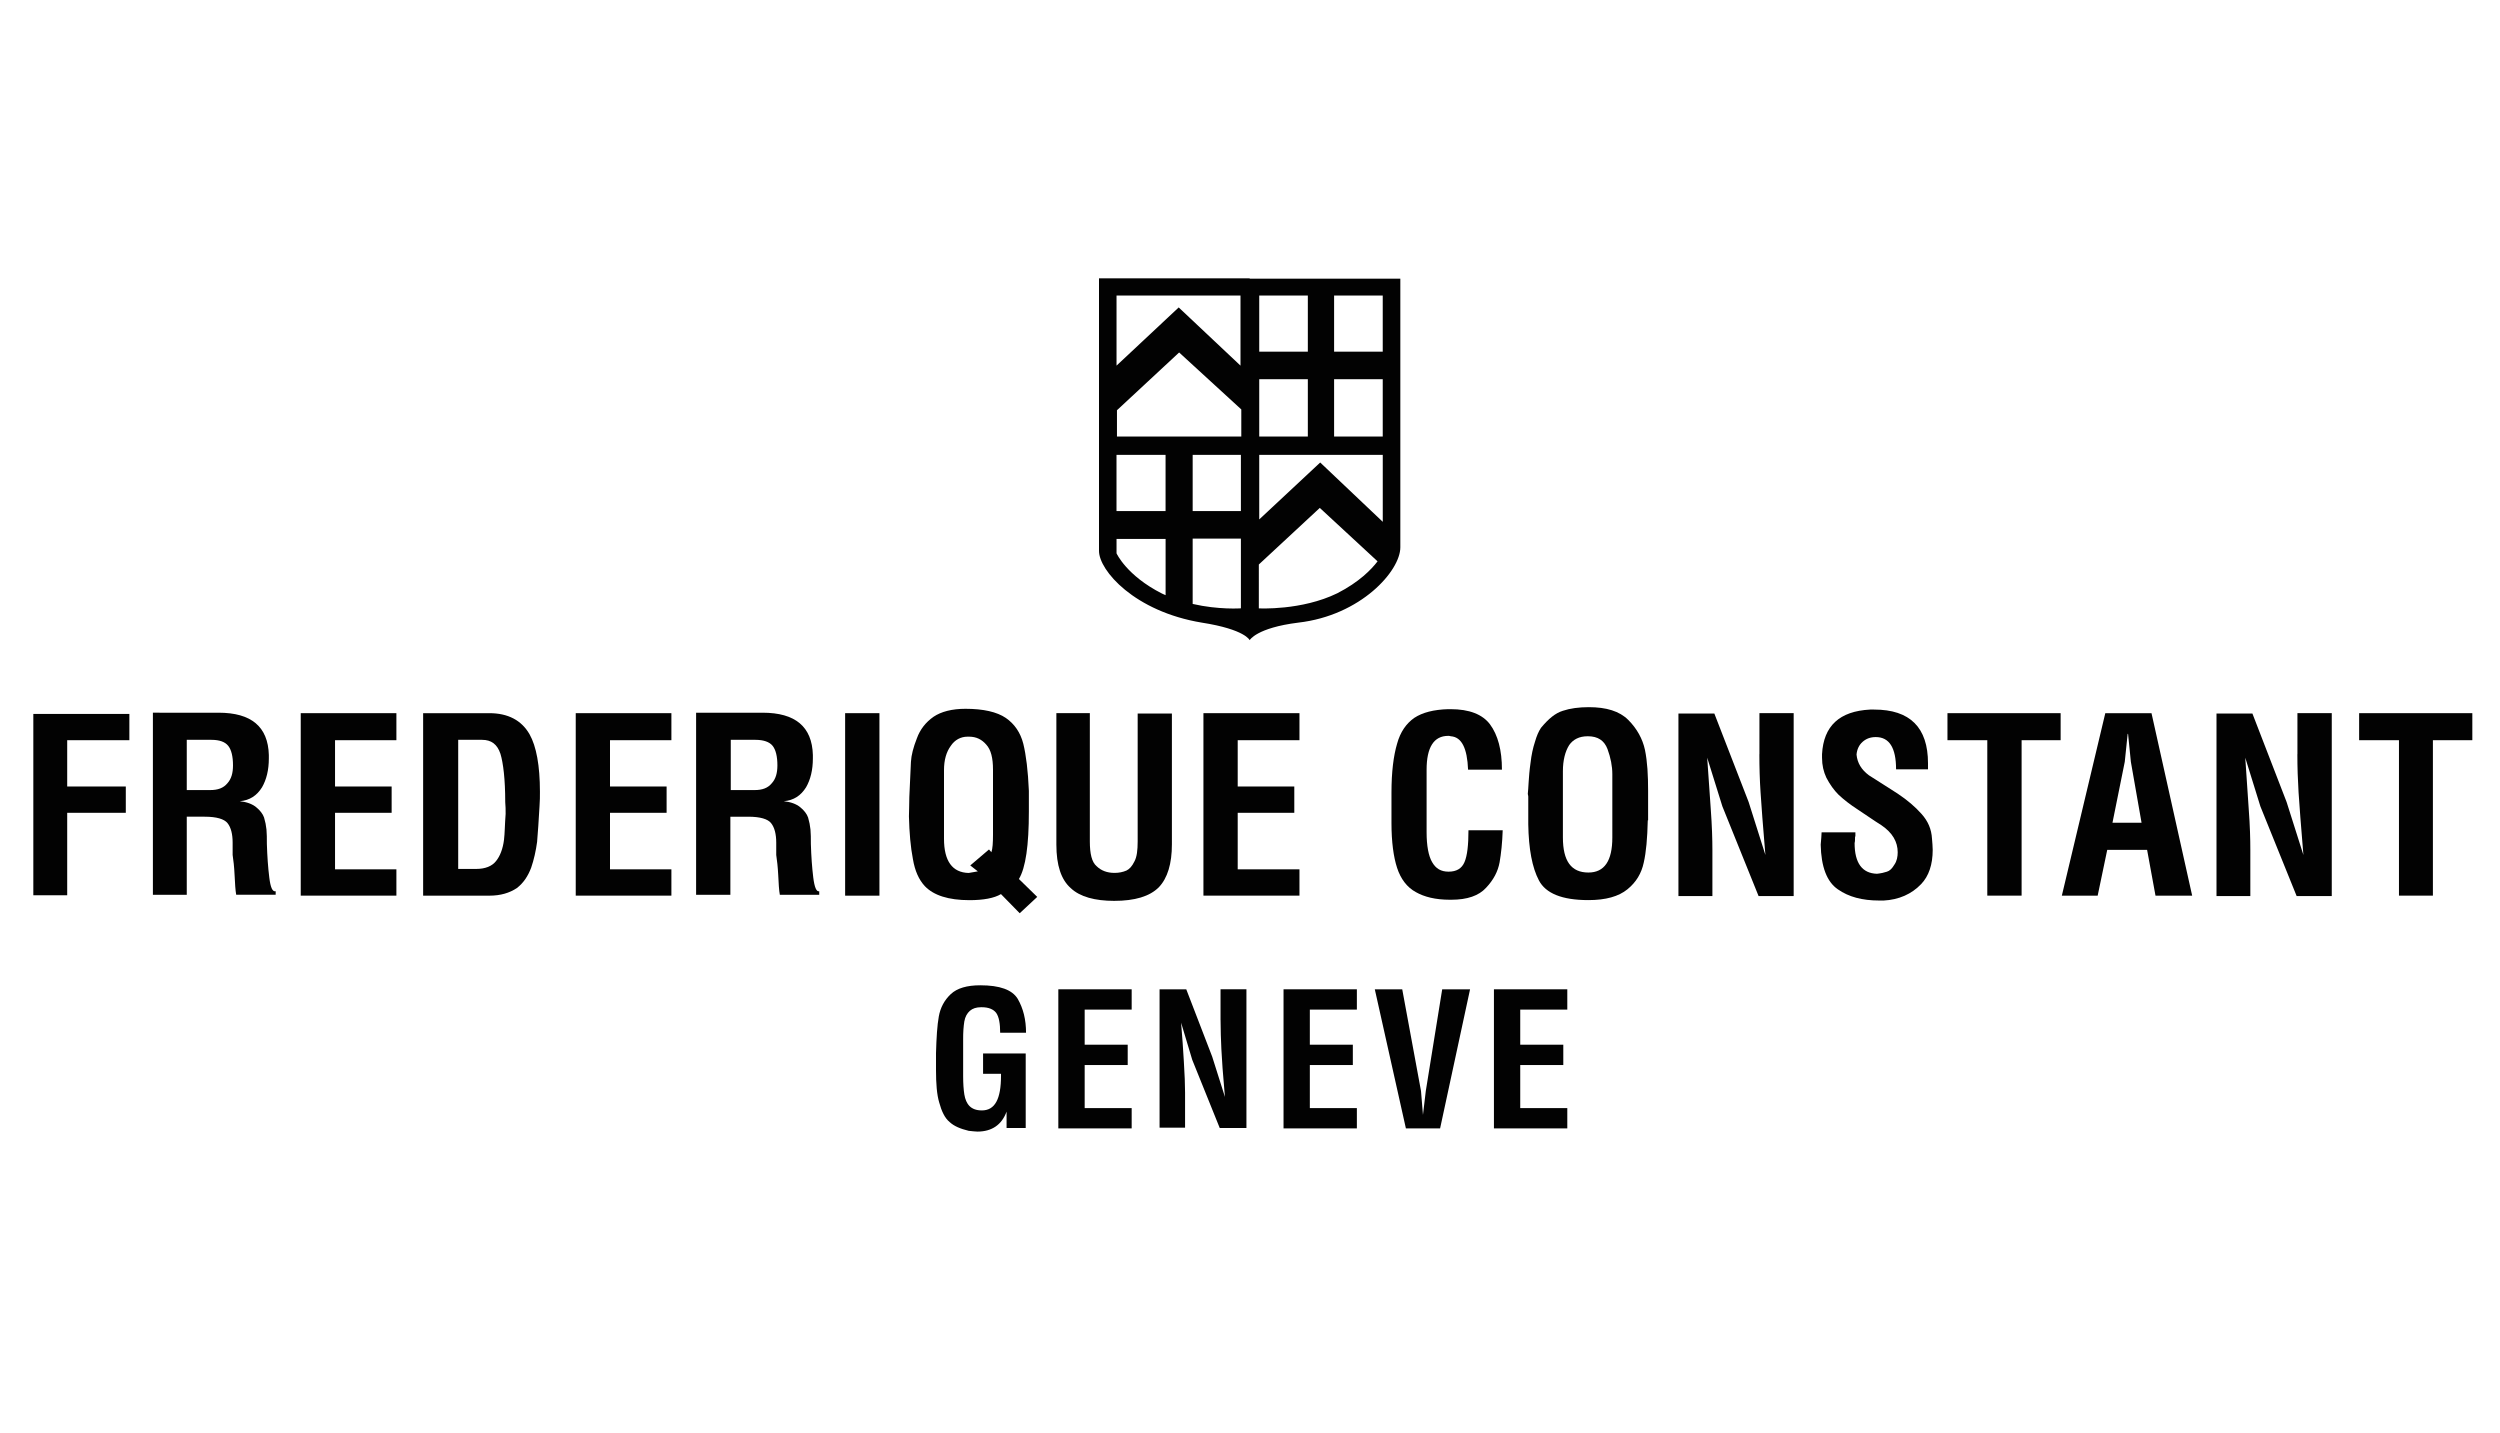
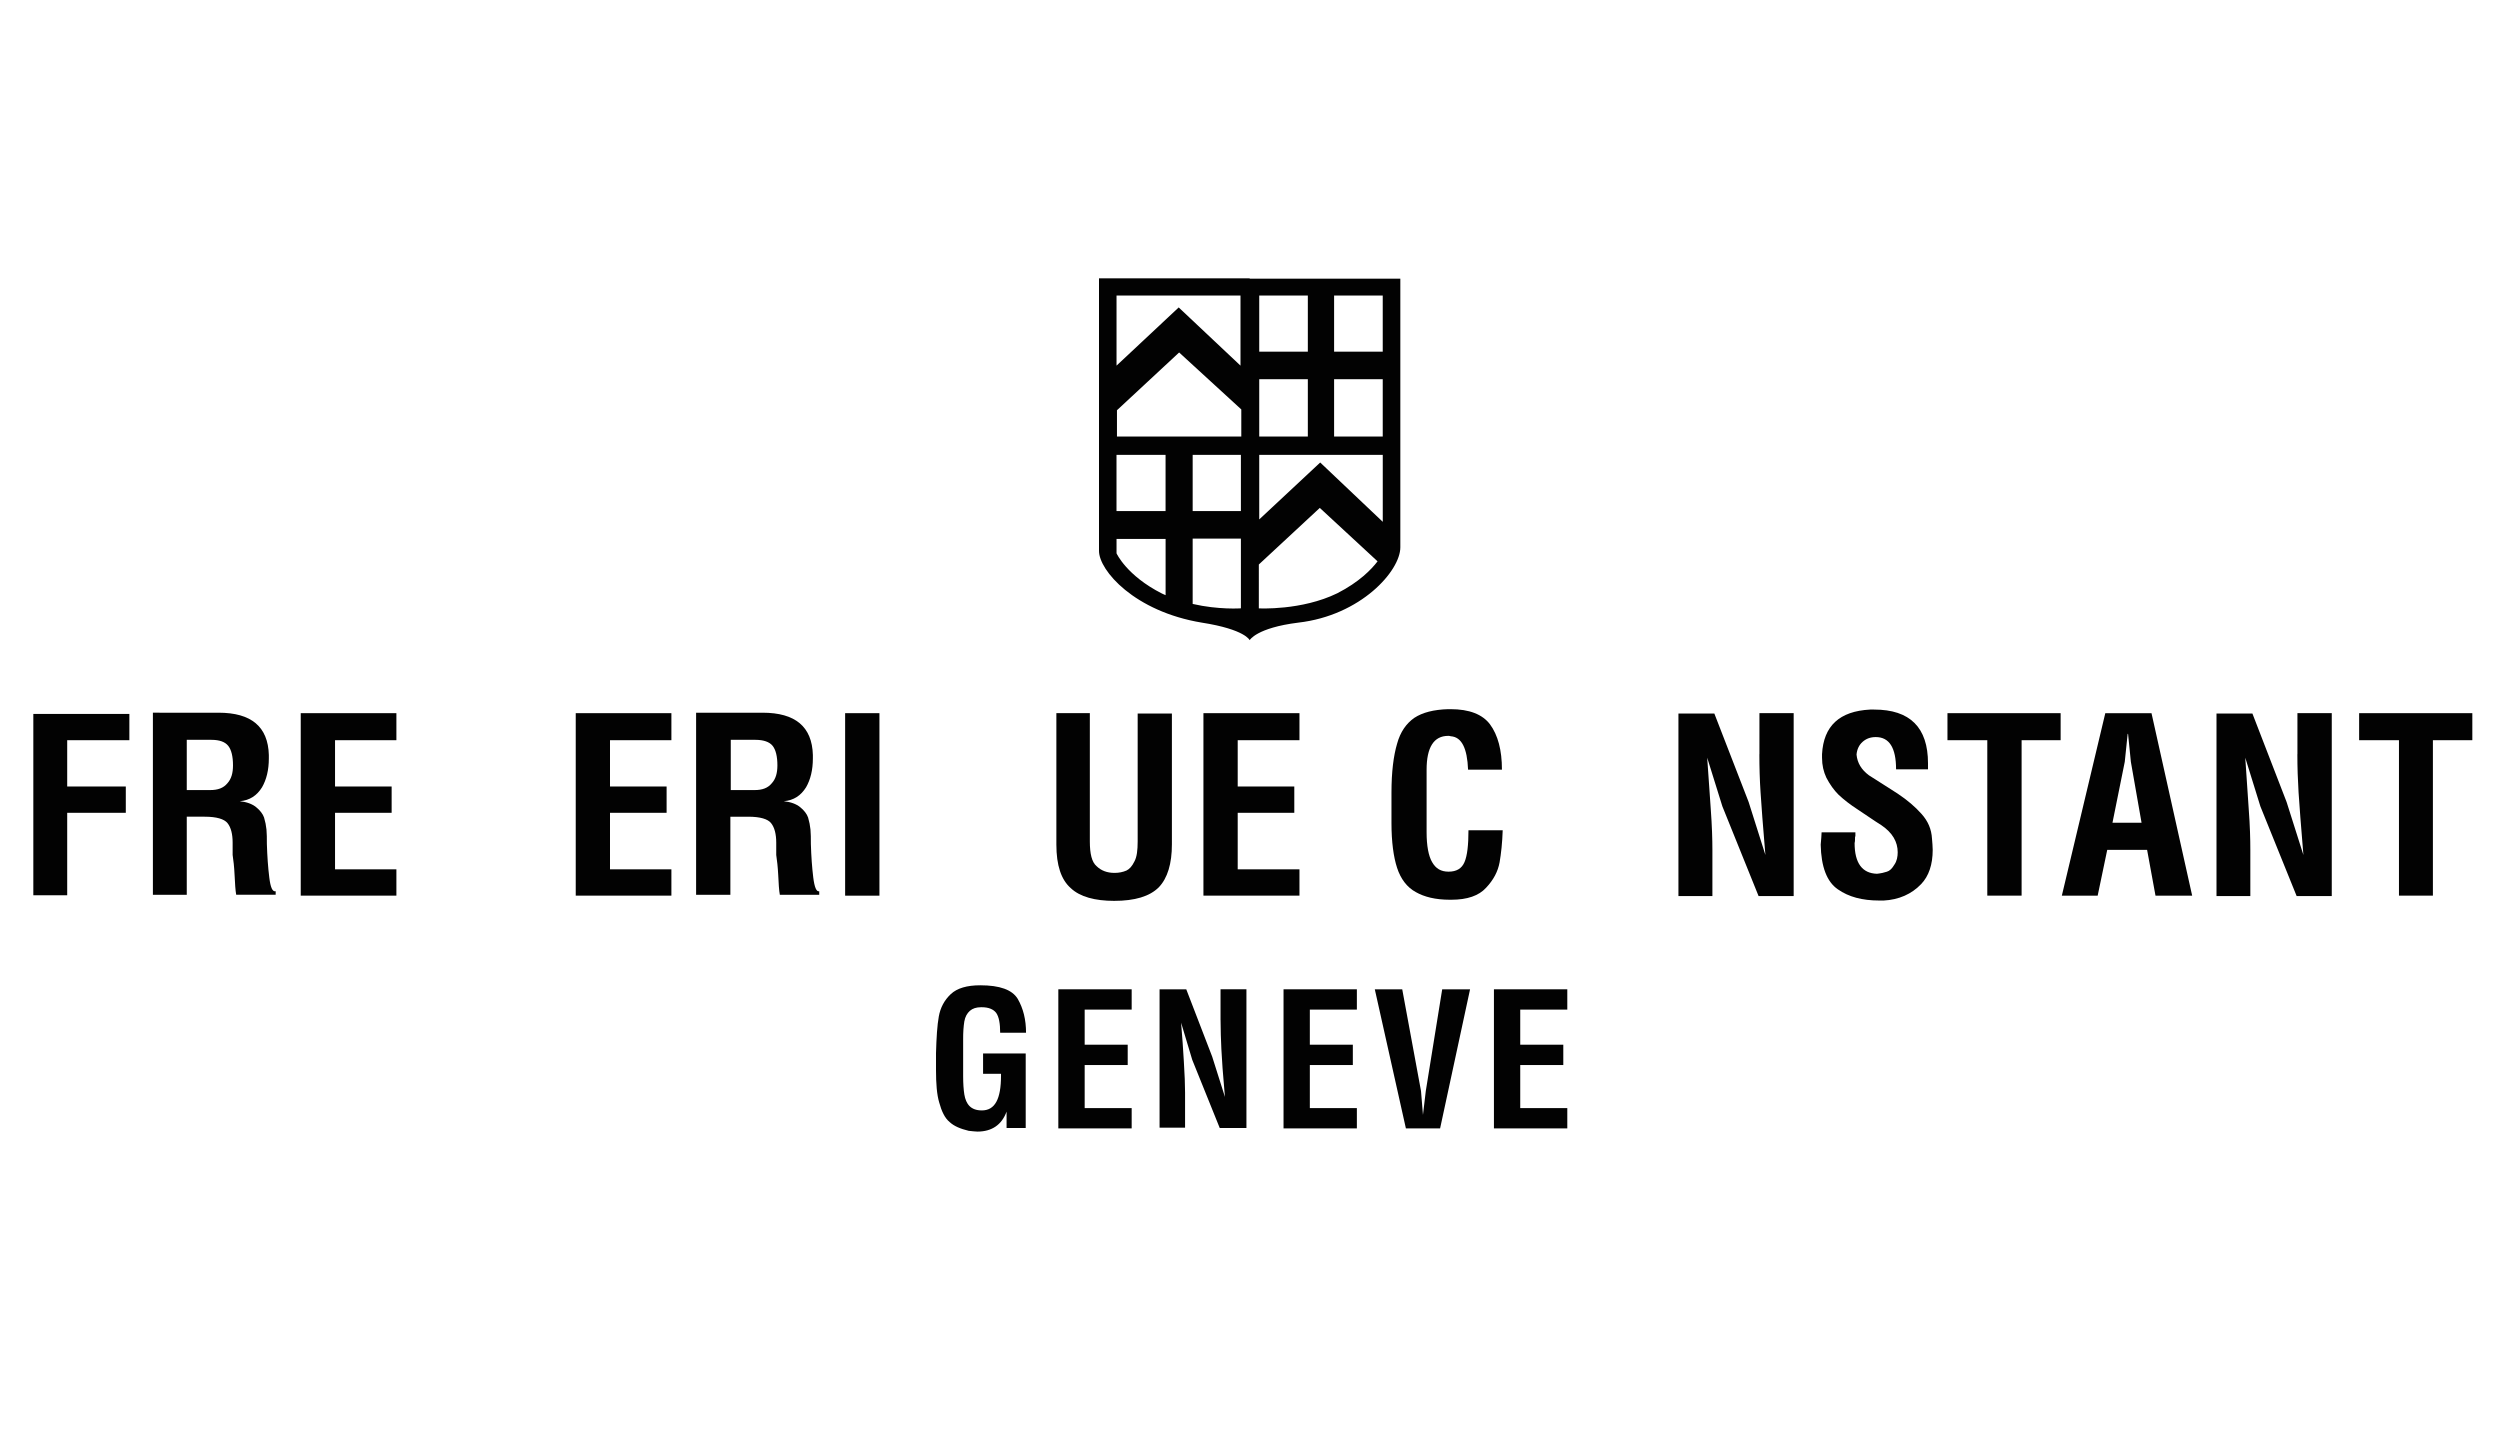
<svg xmlns="http://www.w3.org/2000/svg" version="1.1" id="Layer_1" x="0px" y="0px" width="75px" height="43px" viewBox="0 0 75 43" enable-background="new 0 0 75 43" xml:space="preserve">
  <g>
    <polygon fill="#020202" points="1,26.858 2.016,26.858 2.016,24.384 3.774,24.384 3.774,23.595 2.016,23.595 2.016,22.206    3.881,22.206 3.881,21.418 1,21.418  " />
    <path fill="#020202" d="M8.078,26.319c-0.037-0.299-0.06-0.623-0.072-1.004c0-0.168,0-0.301-0.012-0.432   c-0.012-0.117-0.036-0.238-0.072-0.357c-0.037-0.107-0.12-0.216-0.239-0.312c-0.12-0.095-0.274-0.154-0.49-0.178   c0.298-0.024,0.514-0.169,0.668-0.418c0.132-0.229,0.204-0.517,0.204-0.864c0-0.035,0-0.07,0-0.105   c-0.024-0.848-0.525-1.268-1.506-1.268H4.587v5.463h1.016v-2.343h0.538c0.359,0,0.586,0.071,0.683,0.191   c0.107,0.132,0.155,0.335,0.155,0.586v0.37c0.024,0.156,0.048,0.359,0.059,0.611c0.012,0.25,0.024,0.453,0.048,0.584H8.27v-0.106   C8.173,26.762,8.114,26.62,8.078,26.319z M6.823,23.497c-0.12,0.146-0.288,0.205-0.515,0.205H5.603v-1.507h0.741   c0.239,0,0.406,0.06,0.502,0.179s0.144,0.322,0.144,0.587C6.99,23.188,6.942,23.365,6.823,23.497z" />
    <polygon fill="#020202" points="9.022,26.869 11.892,26.869 11.892,26.08 10.051,26.08 10.051,24.384 11.749,24.384 11.749,23.595    10.051,23.595 10.051,22.206 11.892,22.206 11.892,21.395 9.022,21.395  " />
-     <path fill="#020202" d="M14.678,21.395h-1.973h-0.011v5.475h1.984c0.346,0,0.609-0.084,0.825-0.226   c0.204-0.156,0.335-0.36,0.431-0.61c0.083-0.24,0.144-0.515,0.179-0.777c0.024-0.275,0.048-0.634,0.073-1.076   c0.012-0.143,0.012-0.3,0.012-0.431c0-0.777-0.107-1.362-0.311-1.721C15.646,21.608,15.24,21.395,14.678,21.395z M15.12,25.196   c-0.035,0.275-0.12,0.489-0.238,0.635c-0.12,0.154-0.323,0.237-0.598,0.237h-0.538v-3.873l0,0h0.717   c0.275,0,0.454,0.131,0.55,0.418c0.084,0.275,0.144,0.765,0.144,1.447c0.012,0.119,0.012,0.238,0.012,0.358   C15.144,24.742,15.144,25.004,15.12,25.196z" />
    <polygon fill="#020202" points="17.272,26.869 20.142,26.869 20.142,26.08 18.3,26.08 18.3,24.384 19.998,24.384 19.998,23.595    18.3,23.595 18.3,22.206 20.142,22.206 20.142,21.395 17.272,21.395  " />
    <path fill="#020202" d="M24.397,26.319c-0.036-0.299-0.06-0.623-0.071-1.004c0-0.168,0-0.301-0.012-0.432   c-0.012-0.117-0.036-0.238-0.071-0.357c-0.037-0.107-0.119-0.216-0.239-0.312c-0.12-0.095-0.275-0.154-0.491-0.178   c0.299-0.024,0.514-0.169,0.669-0.418c0.132-0.229,0.204-0.517,0.204-0.864c0-0.035,0-0.07,0-0.105   c-0.024-0.848-0.526-1.268-1.507-1.268h-1.984h-0.012v5.463h1.028v-2.343h0.539c0.359,0,0.586,0.071,0.681,0.191   c0.107,0.132,0.156,0.335,0.156,0.586v0.37c0.023,0.156,0.048,0.359,0.06,0.611c0.012,0.25,0.023,0.453,0.048,0.584h1.182v-0.106   C24.494,26.762,24.434,26.62,24.397,26.319z M23.154,23.497c-0.119,0.146-0.287,0.205-0.514,0.205h-0.717v-1.507h0.741   c0.239,0,0.418,0.06,0.514,0.179s0.144,0.322,0.144,0.587C23.322,23.188,23.274,23.365,23.154,23.497z" />
    <rect x="25.354" y="21.395" fill="#020202" width="1.029" height="5.475" />
-     <path fill="#020202" d="M30.866,24.347v-0.621c-0.025-0.6-0.084-1.076-0.167-1.413c-0.084-0.333-0.264-0.596-0.526-0.776   c-0.263-0.178-0.669-0.273-1.208-0.273c-0.407,0-0.729,0.085-0.957,0.238c-0.239,0.167-0.406,0.384-0.501,0.646   c-0.108,0.276-0.167,0.503-0.179,0.707c-0.012,0.202-0.024,0.561-0.048,1.05c0,0.253-0.012,0.443-0.012,0.587   c0.012,0.49,0.049,0.919,0.119,1.279c0.06,0.357,0.18,0.622,0.358,0.813c0.263,0.276,0.707,0.421,1.34,0.421   c0.418,0,0.742-0.061,0.944-0.182l0.562,0.574l0.526-0.49l-0.55-0.537C30.77,26.033,30.866,25.362,30.866,24.347z M29.79,23.091   v1.52v0.431c0,0.238-0.012,0.419-0.048,0.525l-0.072-0.083l-0.562,0.479l0.227,0.178c-0.119,0.023-0.203,0.036-0.274,0.048   c-0.491-0.012-0.741-0.356-0.741-1.026v-2.059c0-0.31,0.072-0.549,0.204-0.729c0.119-0.179,0.299-0.275,0.502-0.275   c0.012,0,0.023,0,0.047,0c0.216,0,0.382,0.084,0.515,0.239C29.73,22.493,29.79,22.743,29.79,23.091L29.79,23.091z" />
    <path fill="#020202" d="M35.157,21.405H34.13v3.839c0,0.263-0.024,0.465-0.097,0.599c-0.071,0.143-0.143,0.226-0.238,0.273   c-0.108,0.047-0.228,0.071-0.359,0.071c-0.226,0-0.406-0.071-0.538-0.202c-0.143-0.119-0.203-0.371-0.203-0.741v-3.85h-1.004v3.944   c0,0.623,0.144,1.053,0.431,1.305c0.275,0.262,0.729,0.383,1.302,0.383c0.623,0,1.065-0.134,1.339-0.406   c0.263-0.275,0.394-0.707,0.394-1.294V21.405z" />
    <polygon fill="#020202" points="38.984,22.206 38.984,21.395 36.103,21.395 36.103,26.869 38.984,26.869 38.984,26.08    37.131,26.08 37.131,24.384 38.829,24.384 38.829,23.595 37.131,23.595 37.131,22.206  " />
    <path fill="#020202" d="M45.081,24.908h-1.027c0,0.443-0.036,0.765-0.12,0.958c-0.082,0.19-0.238,0.284-0.477,0.284   c-0.23,0-0.383-0.094-0.492-0.284c-0.108-0.181-0.167-0.491-0.167-0.898v-1.877c0-0.668,0.215-1.015,0.647-1.015   c0.023,0,0.047,0,0.082,0.012c0.324,0.024,0.49,0.359,0.515,1.003h1.016c0-0.584-0.12-1.039-0.359-1.362   c-0.226-0.299-0.62-0.454-1.183-0.454c-0.023,0-0.047,0-0.07,0c-0.433,0.013-0.768,0.097-1.019,0.262   c-0.238,0.168-0.418,0.419-0.515,0.776c-0.106,0.361-0.168,0.839-0.168,1.473v0.908c0,0.563,0.062,1.016,0.168,1.34   c0.108,0.335,0.301,0.587,0.563,0.729c0.253,0.144,0.588,0.229,1.018,0.229c0.012,0,0.023,0,0.047,0   c0.479,0,0.825-0.121,1.041-0.358c0.227-0.24,0.357-0.492,0.407-0.766C45.034,25.603,45.069,25.279,45.081,24.908z" />
-     <path fill="#020202" d="M48.847,21.597c-0.262-0.262-0.657-0.382-1.183-0.382c-0.298,0-0.562,0.036-0.776,0.108   c-0.23,0.071-0.43,0.237-0.659,0.513c-0.071,0.107-0.129,0.24-0.18,0.419c-0.06,0.18-0.106,0.395-0.132,0.622   c-0.034,0.237-0.048,0.431-0.058,0.586c-0.012,0.144-0.012,0.263-0.025,0.356c0.014,0.049,0.014,0.084,0.014,0.084v0.024v0.683   v0.119c0.012,0.742,0.118,1.304,0.321,1.686c0.203,0.383,0.684,0.588,1.483,0.588c0.525,0,0.908-0.11,1.171-0.324   c0.265-0.216,0.42-0.479,0.489-0.8c0.072-0.313,0.109-0.731,0.121-1.269h0.01v-0.885c0-0.467-0.021-0.872-0.095-1.232   C49.278,22.171,49.111,21.86,48.847,21.597z M48.37,25.124c0,0.707-0.24,1.052-0.718,1.052c-0.516,0-0.765-0.345-0.765-1.052   v-1.986c0-0.333,0.069-0.596,0.19-0.788c0.119-0.167,0.3-0.262,0.55-0.262c0.013,0,0.013,0,0.013,0   c0.299,0,0.489,0.131,0.585,0.383c0.096,0.261,0.145,0.514,0.145,0.753V25.124L48.37,25.124z" />
    <path fill="#020202" d="M52.781,22.625c0,0.396,0.011,0.776,0.036,1.147c0.023,0.371,0.071,1.006,0.145,1.877l-0.503-1.589   l-1.029-2.655h-1.077v5.477h1.019v-1.387c0-0.311-0.012-0.717-0.049-1.221c-0.036-0.502-0.069-1.016-0.107-1.543l0.455,1.459   l1.086,2.691h1.053v-5.487h-1.027V22.625L52.781,22.625z" />
    <path fill="#020202" d="M57.647,24.419c-0.191-0.216-0.43-0.418-0.717-0.61c-0.3-0.189-0.574-0.37-0.862-0.55   c-0.226-0.168-0.348-0.37-0.372-0.621c0.013-0.154,0.074-0.288,0.182-0.383c0.108-0.096,0.237-0.143,0.395-0.143   c0.407,0,0.609,0.322,0.609,0.968h0.958V22.9c0-1.075-0.539-1.613-1.616-1.613c-0.035,0-0.083,0-0.12,0   c-0.919,0.048-1.397,0.489-1.443,1.338c0,0.036,0,0.071,0,0.106c0,0.229,0.046,0.42,0.13,0.6c0.106,0.203,0.225,0.371,0.369,0.514   c0.156,0.145,0.335,0.287,0.575,0.442c0.24,0.156,0.454,0.311,0.705,0.468c0.335,0.226,0.491,0.501,0.491,0.812   c0,0.13-0.024,0.265-0.098,0.37c-0.07,0.12-0.142,0.19-0.227,0.214c-0.071,0.025-0.179,0.05-0.297,0.062   c-0.443-0.012-0.671-0.322-0.671-0.92c0.012-0.036,0.012-0.083,0.012-0.119c0-0.049,0-0.073,0.012-0.097c0-0.023,0-0.062,0-0.108   h-1.014c0,0.085-0.014,0.205-0.027,0.371c0.014,0.658,0.181,1.112,0.515,1.34c0.324,0.227,0.73,0.336,1.245,0.336   c0.047,0,0.082,0,0.131,0c0.454-0.024,0.836-0.193,1.122-0.493c0.229-0.238,0.347-0.585,0.347-1.026   c0-0.109-0.012-0.216-0.021-0.334C57.944,24.873,57.84,24.635,57.647,24.419z" />
    <polygon fill="#020202" points="58.424,21.395 58.424,22.206 59.619,22.206 59.619,26.869 60.648,26.869 60.648,22.206    61.819,22.206 61.819,21.395  " />
    <path fill="#020202" d="M63.159,21.395l-1.304,5.475h1.075l0.287-1.374h1.196l0.252,1.374h1.1l-1.22-5.475H63.159z M63.374,24.683   l0.369-1.829l0.087-0.838h0.012l0.084,0.838l0.321,1.829H63.374z" />
    <path fill="#020202" d="M68.921,22.625c0,0.396,0.013,0.776,0.036,1.147c0.025,0.371,0.071,1.006,0.145,1.877l-0.504-1.589   l-1.026-2.655h-1.077v5.477h1.015v-1.387c0-0.311-0.01-0.717-0.048-1.221c-0.034-0.502-0.069-1.016-0.104-1.543l0.453,1.459   l1.088,2.691h1.054v-5.487h-1.03V22.625L68.921,22.625z" />
    <polygon fill="#020202" points="70.774,21.395 70.774,22.206 71.969,22.206 71.969,26.869 72.987,26.869 72.987,22.206    74.17,22.206 74.17,21.395  " />
    <path fill="#020202" d="M28.929,30.647c0.024-0.144,0.085-0.25,0.167-0.322c0.083-0.072,0.192-0.108,0.335-0.108   c0.011,0,0.011,0,0.023,0c0.204,0,0.347,0.06,0.431,0.169c0.084,0.118,0.12,0.321,0.12,0.597h0.776c0-0.395-0.083-0.729-0.25-1.018   c-0.167-0.273-0.538-0.406-1.124-0.406c-0.394,0-0.693,0.085-0.884,0.265c-0.192,0.18-0.312,0.406-0.359,0.67   c-0.048,0.263-0.071,0.634-0.084,1.1v0.442c0,0.023,0,0.048,0,0.071c0,0.394,0.024,0.729,0.096,0.968   c0.071,0.262,0.167,0.467,0.311,0.585c0.131,0.123,0.322,0.204,0.574,0.265c0.119,0.012,0.203,0.023,0.263,0.023   c0.431,0,0.729-0.204,0.873-0.599v0.492h0.574v-2.236h-1.279v0.609h0.538v0.06c0,0.693-0.179,1.039-0.574,1.039   c-0.167,0-0.287-0.047-0.37-0.13s-0.132-0.204-0.156-0.347c-0.023-0.143-0.036-0.336-0.036-0.551v-1.099   C28.893,30.972,28.905,30.804,28.929,30.647z" />
    <polygon fill="#020202" points="31.75,33.852 33.95,33.852 33.95,33.243 32.54,33.243 32.54,31.951 33.831,31.951 33.831,31.341    32.54,31.341 32.54,30.288 33.95,30.288 33.95,29.679 31.75,29.679  " />
    <path fill="#020202" d="M36.617,30.601c0,0.298,0.012,0.598,0.024,0.871c0.012,0.287,0.048,0.766,0.107,1.436l-0.382-1.208   l-0.778-2.021h-0.801v4.15h0.765v-1.053c0-0.229-0.012-0.539-0.036-0.922c-0.023-0.37-0.047-0.766-0.083-1.173l0.334,1.113   l0.825,2.046h0.801v-4.162h-0.777V30.601L36.617,30.601z" />
    <polygon fill="#020202" points="38.506,33.852 40.706,33.852 40.706,33.243 39.295,33.243 39.295,31.951 40.585,31.951    40.585,31.341 39.295,31.341 39.295,30.288 40.706,30.288 40.706,29.679 38.506,29.679  " />
    <polygon fill="#020202" points="42.774,32.729 42.689,33.446 42.63,32.729 42.067,29.679 41.244,29.679 42.177,33.852    43.203,33.852 44.102,29.679 43.266,29.679  " />
    <polygon fill="#020202" points="44.818,33.852 47.019,33.852 47.019,33.243 45.607,33.243 45.607,31.951 46.899,31.951    46.899,31.341 45.607,31.341 45.607,30.288 47.019,30.288 47.019,29.679 44.818,29.679  " />
    <path fill="#020202" d="M36.055,18.679c1.304,0.204,1.435,0.526,1.435,0.526s0.204-0.37,1.458-0.526   c1.879-0.215,3.062-1.553,3.062-2.259c0-0.204,0-8.059,0-8.059h-4.52V8.35H32.97c0,0,0,7.975,0,8.178   C32.97,17.113,34.034,18.345,36.055,18.679z M40.023,8.865h1.459v1.685h-1.459V8.865z M40.023,11.375h1.459v1.721h-1.459V11.375z    M37.777,8.865h1.458v1.685h-1.458V8.865z M37.777,11.375h1.458v1.721h-1.458V11.375z M37.765,13.646h3.718v2.009l-1.877-1.78   l-1.829,1.708v-1.937H37.765z M37.765,16.935l1.829-1.698l1.733,1.603c-0.181,0.24-0.551,0.622-1.206,0.957   c-1.077,0.526-2.356,0.454-2.356,0.454V16.935L37.765,16.935z M34.967,15.332h-1.472v-1.686h1.472V15.332z M37.227,18.25   c0,0-0.669,0.048-1.447-0.132v-1.96h1.447V18.25z M37.227,15.332H35.78v-1.686h1.447V15.332z M37.227,13.096L37.227,13.096h-3.718   v-0.789l1.865-1.733l1.865,1.709v0.813H37.227z M33.496,8.865h3.719v2.104l-1.854-1.746l-1.865,1.746V8.865z M33.496,16.169h1.472   v1.686c-0.037-0.011-0.072-0.036-0.108-0.048c-1.064-0.538-1.364-1.207-1.364-1.207V16.169z" />
  </g>
</svg>